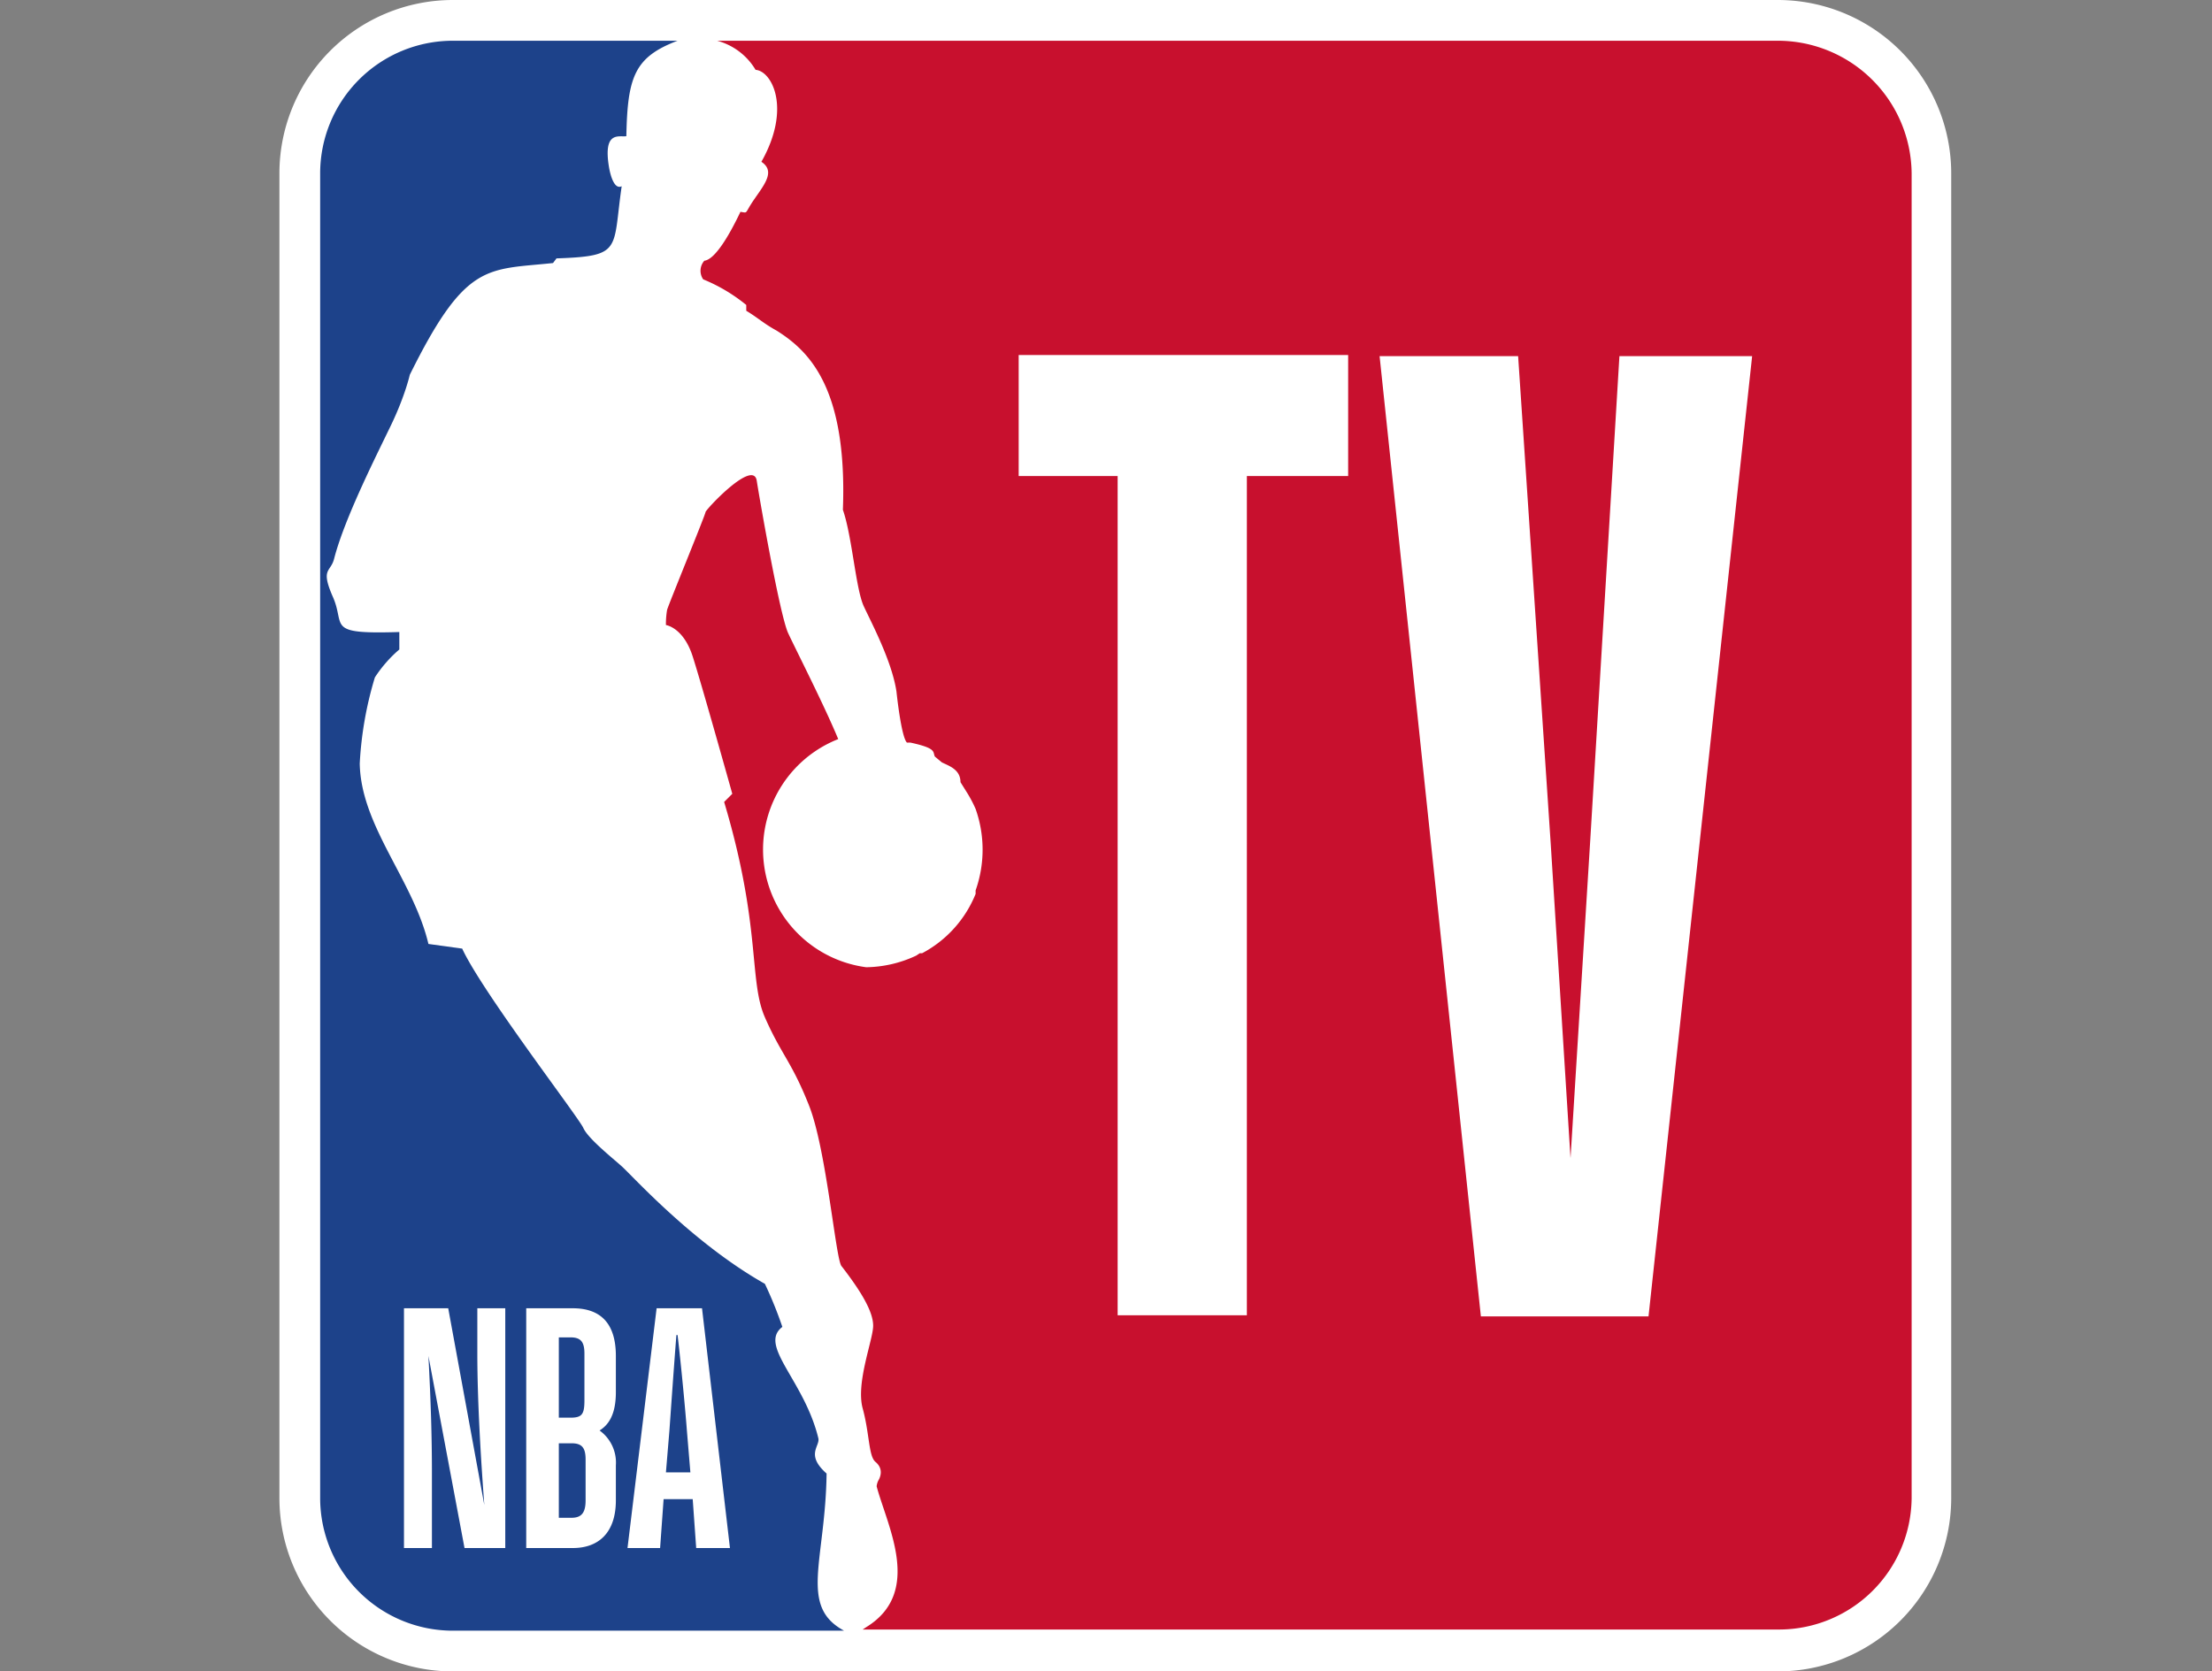
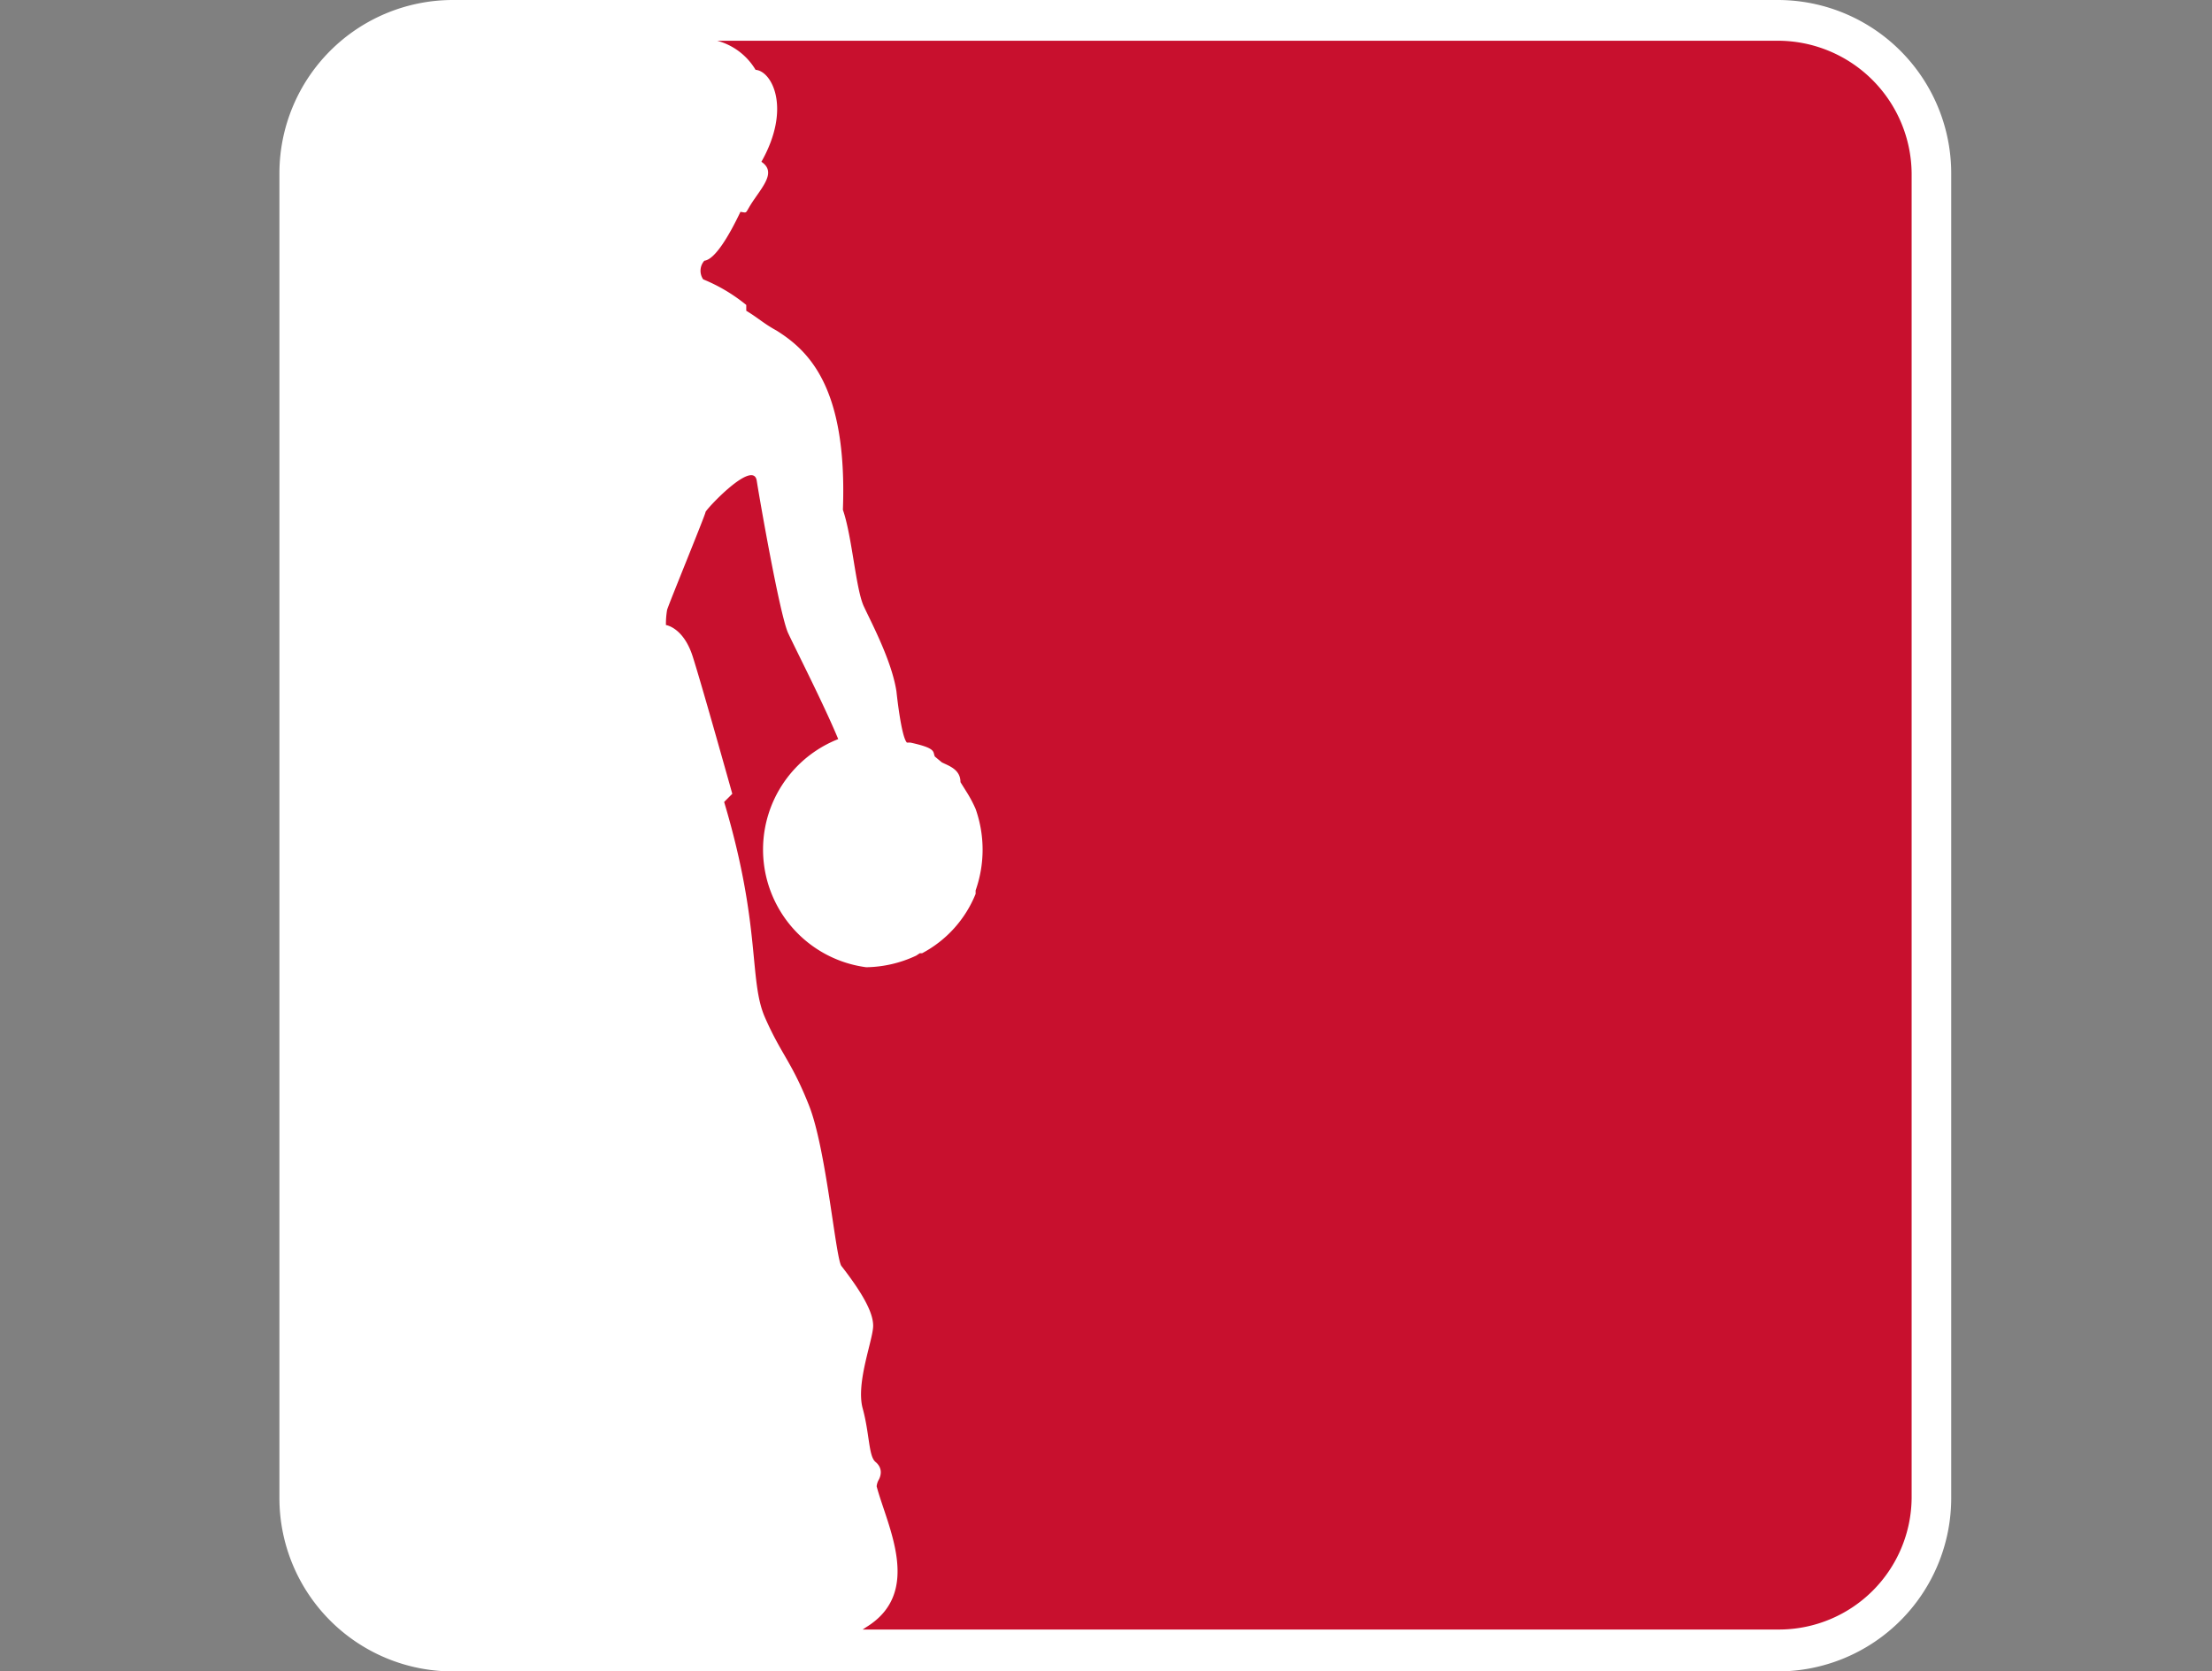
<svg xmlns="http://www.w3.org/2000/svg" xmlns:ns1="http://sodipodi.sourceforge.net/DTD/sodipodi-0.dtd" xmlns:ns2="http://www.inkscape.org/namespaces/inkscape" viewBox="0 0 190 143.6" version="1.1" id="svg18" ns1:docname="nbatv.svg" width="190" height="143.6" ns2:version="0.92.3 (2405546, 2018-03-11)">
  <rect x="0" y="0" width="190" height="143.6" fill="#808080" stroke="none" />
  <ns1:namedview pagecolor="#ffffff" bordercolor="#666666" borderopacity="1" objecttolerance="10" gridtolerance="10" guidetolerance="10" ns2:pageopacity="0" ns2:pageshadow="2" ns2:window-width="1920" ns2:window-height="1018" id="namedview20" showgrid="false" ns2:zoom="1.643454" ns2:cx="71.800003" ns2:cy="71.800003" ns2:window-x="-8" ns2:window-y="-8" ns2:window-maximized="1" ns2:current-layer="svg18" />
  <defs id="defs4">
    <style id="style2">.a{fill:#fff;}.b{fill:#1d428a;}.c{fill:#c8102e;}</style>
  </defs>
  <title id="title6">nbatv</title>
  <path class="a" d="M 152.7,0 H 38.9 A 14.9,14.9 0 0 0 24,14.9 v 113.8 a 14.9,14.9 0 0 0 14.9,14.9 h 113.8 a 14.9,14.9 0 0 0 14.9,-14.9 V 14.9 A 14.9,14.9 0 0 0 152.7,0 Z" id="path8" ns2:connector-curvature="0" style="fill:#ffffff" />
-   <path class="b" d="m 71,126.6 c -1.8,-1.6 -0.6,-2.3 -0.7,-3 -1.2,-5 -5.2,-8 -3.1,-9.6 a 34.8,34.8 0 0 0 -1.5,-3.7 C 59.5,106.8 54.3,101 53.4,100.2 52.5,99.4 50.5,97.8 50.1,96.9 49.7,96 41.4,85.2 39.7,81.5 L 36.8,81.1 C 35.5,75.6 31,71 30.9,65.6 a 31,31 0 0 1 1.3,-7.4 11.1,11.1 0 0 1 2.1,-2.4 v -1.5 c -6.4,0.2 -4.6,-0.5 -5.7,-3 -1.1,-2.5 -0.2,-2.1 0.1,-3.3 0.9,-3.5 3.7,-9 4.9,-11.5 1.2,-2.5 1.6,-4.3 1.6,-4.3 4.8,-9.7 6.6,-9 12.3,-9.6 l 0.3,-0.4 c 5.7,-0.2 4.8,-0.7 5.6,-6.2 -0.8,0.4 -1.1,-1.7 -1.1,-1.7 -0.5,-3.1 0.9,-2.5 1.5,-2.6 0.1,-5.1 0.7,-6.8 4.4,-8.2 H 38.9 A 11.4,11.4 0 0 0 27.5,14.9 v 113.8 a 11.4,11.4 0 0 0 11.4,11.4 h 33.6 c -3.9,-2.1 -1.6,-6 -1.5,-13.5" id="path10" ns2:connector-curvature="0" style="fill:#1d428a" />
  <path class="c" d="M 152.7,3.5 H 61.6 A 5.5,5.5 0 0 1 64.9,6 c 1.4,0.1 3.1,3.3 0.5,7.9 1.2,0.8 0.3,1.9 -0.6,3.2 -0.9,1.3 -0.5,1.2 -1.2,1.1 -1,2.1 -2.2,4.1 -3.1,4.2 a 1.3,1.3 0 0 0 -0.1,1.6 14.5,14.5 0 0 1 3.7,2.2 v 0.5 c 1,0.6 1.5,1.1 2.6,1.7 2.7,1.7 6.1,4.8 5.7,15.4 0.8,2.3 1.1,6.8 1.8,8.3 0.7,1.5 2.4,4.7 2.8,7.3 0,0 0.4,3.9 0.9,4.4 h 0.3 c 2.3,0.5 1.9,0.8 2.1,1.2 l 0.6,0.5 c 0.6,0.3 1.6,0.6 1.6,1.7 v 0 L 83,68 a 10.9,10.9 0 0 1 0.8,1.5 v 0 a 10.5,10.5 0 0 1 0,7 v 0.3 a 10,10 0 0 1 -4.6,5.1 H 79 l -0.3,0.2 a 10.4,10.4 0 0 1 -4.3,1 A 10.2,10.2 0 0 1 72,63.5 C 70.8,60.6 68.4,55.9 67.7,54.4 67,52.9 65.3,43.2 65,41.3 c -0.3,-1.9 -4.4,2.5 -4.4,2.7 0,0.2 -3.2,8 -3.3,8.4 a 7.2,7.2 0 0 0 -0.1,1.3 c 0,0 1.5,0.2 2.3,2.7 0.8,2.5 3.4,11.8 3.4,11.8 l -0.7,0.7 c 3.2,10.7 2.1,15.3 3.5,18.5 1.4,3.2 2.3,3.8 3.8,7.6 1.5,3.8 2.3,13.4 2.8,13.8 1.7,2.2 2.7,3.9 2.7,5.1 0,1.2 -1.5,4.9 -0.9,7.1 0.6,2.2 0.5,4.1 1.1,4.6 0.6,0.5 0.5,1.1 0.3,1.5 a 1.4,1.4 0 0 0 -0.2,0.6 c 0.9,3.4 4,9.1 -0.9,12.1 l -0.3,0.2 h 78.8 a 11.4,11.4 0 0 0 11.3,-11.3 V 14.9 A 11.5,11.5 0 0 0 152.7,3.5 Z" id="path12" ns2:connector-curvature="0" style="fill:#c8102e" />
-   <path class="a" d="m 150.5,30.6 h -11.4 l -2.5,41.5 -1.7,27.4 -1.7,-27 -2.8,-41.9 h -11.9 l 8.7,82.5 h 14.4 z m -63,10.3 H 96 V 113 h 11.1 V 40.9 h 8.7 V 30.5 H 87.5 Z" id="path14" ns2:connector-curvature="0" style="fill:#ffffff" />
  <path class="a" d="m 45.2,133 v -20.6 h 4 c 2.3,0 3.7,1.2 3.7,4.1 v 3.1 c 0,1.9 -0.6,2.8 -1.4,3.3 a 3.4,3.4 0 0 1 1.4,3 v 3 c 0,2.8 -1.5,4.1 -3.7,4.1 z m 2.8,-9 v 6.4 h 1.1 c 0.9,0 1.2,-0.5 1.2,-1.5 v -3.5 c 0,-1 -0.3,-1.4 -1.2,-1.4 z m 0,-9 v 6.8 h 1 c 1,0 1.2,-0.3 1.2,-1.5 v -4 c 0,-1 -0.3,-1.4 -1.2,-1.4 h -1 z m 11.5,13.8 H 57 l -0.3,4.2 h -2.8 l 2.5,-20.6 h 3.9 l 2.4,20.6 h -2.9 z m -1.3,-14.1 h -0.1 c -0.2,2.5 -0.5,6.8 -0.6,8.2 l -0.3,3.6 h 2.1 L 59,122.9 c -0.1,-1.4 -0.5,-5.7 -0.8,-8.2 M 37.1,133 h -2.4 v -20.6 h 3.8 l 3.1,16.9 c -0.3,-4 -0.6,-8.9 -0.6,-13.1 v -3.8 h 2.4 V 133 h -3.5 l -3.1,-16.5 c 0.2,3.8 0.3,6.9 0.3,10 z" id="path16" ns2:connector-curvature="0" style="fill:#ffffff" />
</svg>